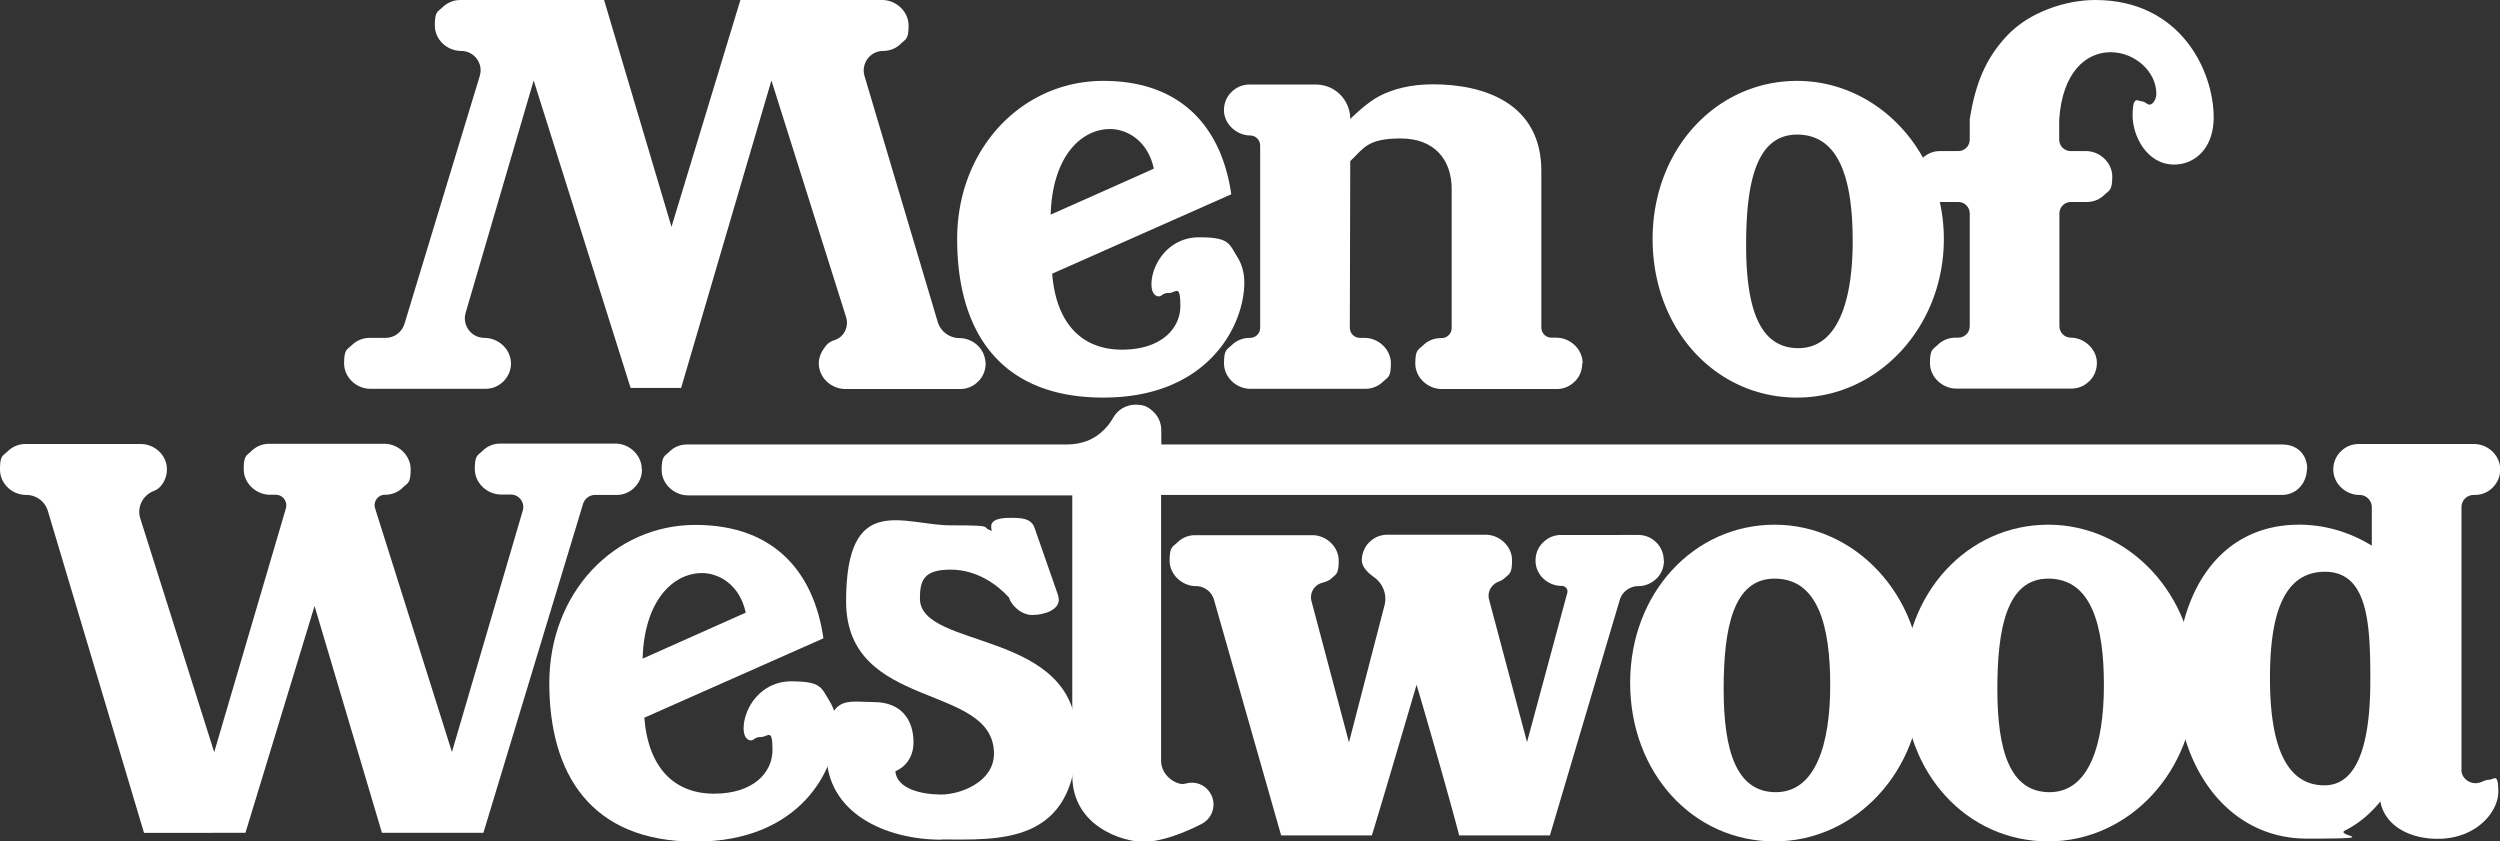
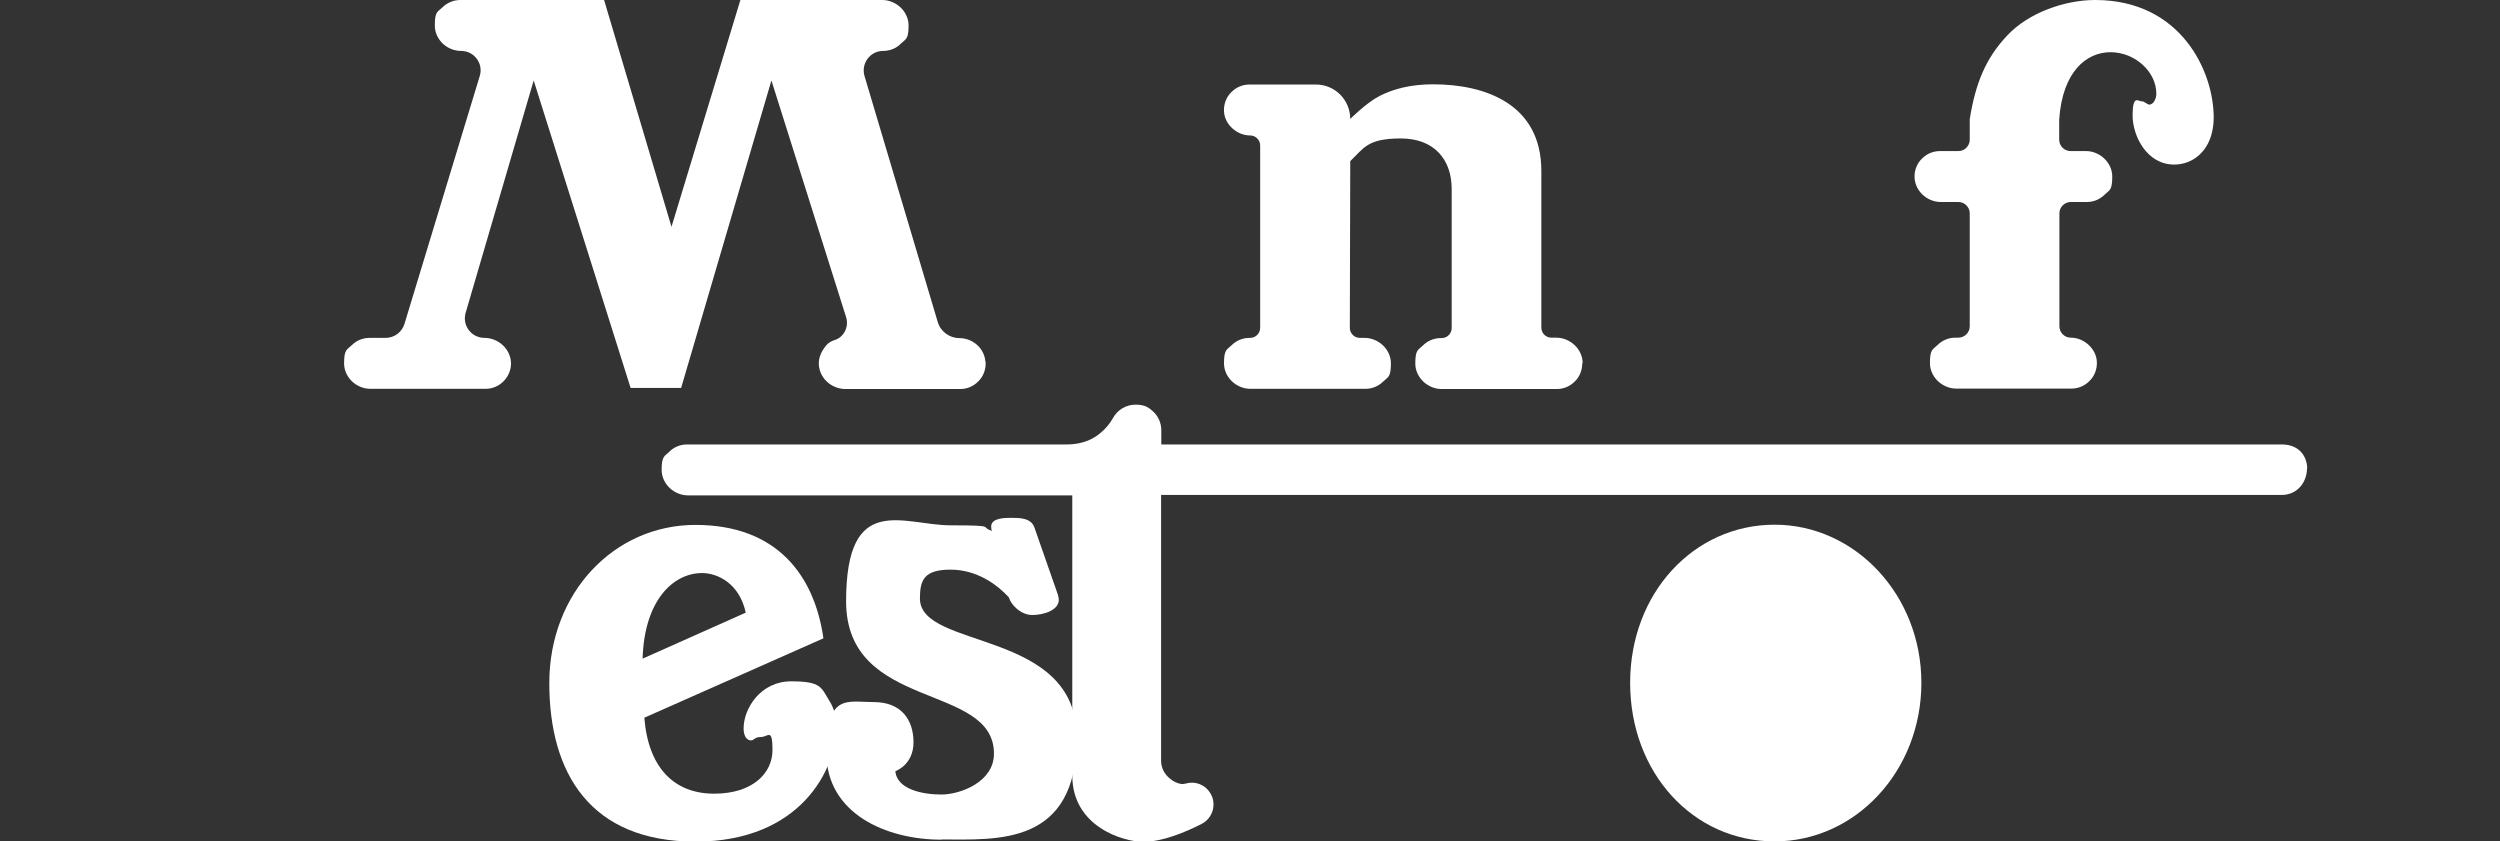
<svg xmlns="http://www.w3.org/2000/svg" id="Layer_2" version="1.1" viewBox="0 0 1168.3 393.2">
  <rect x="0" y="0" width="1168.3" height="393.2" fill="#333333" stroke="none" />
  <defs>
    <style>.st0{fill:#fff}</style>
  </defs>
  <g id="Layer_2-2">
    <path class="st0" d="M390.9 339.5c0 19.9-16.7 53.8-65.9 53.8s-68.3-32-68.3-74.1 30.2-73.9 68.3-73.9 55.6 23.6 59.8 53l-83.7 37.1c1.9 23.8 14.3 35.5 32.6 35.5s27.3-9.8 27.3-20.4-2.1-6.1-5.3-6.1-3.2 1.6-4.8 1.6-3.4-1.6-3.4-5.6c0-9.3 7.9-22 22.2-22s14 2.9 18 9.3c2.1 3.4 3.2 7.4 3.2 11.9Zm-42.4-53.2c-2.9-13.5-13-18.5-20.4-18.5-13.5 0-27 12.7-27.8 40l48.2-21.5Z" />
    <path class="st0" d="M440 392.4c-26.2 0-53.8-12.4-53.8-40.5s9.5-23.8 22.2-23.8 18.5 8.2 18.5 18.8-8.5 13.5-8.5 13.5c.8 8.5 12.7 10.9 21.5 10.9s24.6-5.8 24.6-19.1c0-33.4-69.1-19.6-69.1-71.2s26.7-35.5 49-35.5 13 .8 19.3 2.6c-.5-.5-.5-1.3-.5-2.1 0-4 6.6-4 9.3-4 4 0 9.3 0 10.9 4.5l10.9 31.2c.3 1.1.5 1.9.5 2.6 0 4.8-6.9 7.1-12.4 7.1s-10.1-5-10.9-8.2c-5.3-5.8-14.8-13-27.3-13s-14.3 5-14.3 13.5c0 24.1 73.3 14 73.3 64.9s-37.3 47.7-63.3 47.7Z" />
    <path class="st0" d="M1078.1 218.9c0 6.1-4.2 12.4-11.9 12.4H542.6v124.2c0 6.9 6.6 10.9 10.1 10.9.5 0 1.1-.2 1.7-.3 4.1-1.1 8.5.5 10.9 4.1 3.5 5 1.7 12-3.7 14.8-7.6 3.9-18.4 8.4-27.4 8.4s-33.1-6.9-33.1-31V231.5H321.5c-6.5 0-12.3-5.4-12.3-11.9s1.3-6.3 3.5-8.4c2.1-2.2 5.1-3.5 8.4-3.5h177.7c3.3 0 6.6-.6 9.6-1.8 1.9-.8 3.9-1.9 5.8-3.5 2.7-2.2 4.6-4.7 5.9-7 2.1-3.9 6.2-6.3 10.6-6.3s6.3 1.4 8.5 3.5c2.2 2.2 3.5 5.2 3.5 8.5v6.6h523.6c8.2 0 11.9 5.6 11.9 11.4ZM765.7 248.9h.2-.2Z" />
-     <path class="st0" d="M829.3 393.2c-38.1 0-67.5-32-67.5-74.1s29.9-73.9 67.5-73.9 68.6 32.8 68.6 73.9-30.7 74.1-68.6 74.1Zm0-122.8c-19.3 0-23.8 23-23.8 51.6s5.8 48.2 24.4 48.2 25.4-22.5 25.4-50-5.6-49.8-26-49.8Z" />
-     <path class="st0" d="M957.2 393.2c-38.1 0-67.5-32-67.5-74.1s29.9-73.9 67.5-73.9 68.6 32.8 68.6 73.9-30.7 74.1-68.6 74.1Zm0-122.8c-19.3 0-23.8 23-23.8 51.6s5.8 48.2 24.4 48.2 25.4-22.5 25.4-50-5.6-49.8-26-49.8Z" />
-     <path class="st0" d="M1163.1 364.4c-2 0-3.7 1.6-6.1 1.6-3.8 0-6.4-2.8-6.7-5.5V237c0-3.1 2.5-5.7 5.7-5.7h.5c3.3 0 6.3-1.3 8.4-3.5 2.2-2.2 3.5-5.1 3.5-8.4 0-6.6-5.7-11.9-12.3-11.9h-53.8c-3.3 0-6.3 1.3-8.4 3.5-2.2 2.1-3.5 5.1-3.5 8.4 0 6.6 5.7 11.9 12.3 11.9 3.1 0 5.7 2.6 5.7 5.7v18c-9.9-6.1-21.5-9.8-34-9.8-37.6 0-57.2 32.3-57.2 72.3s23.3 74.4 60.9 74.4 12.6-1.2 17.8-3.8c7.1-3.6 12.5-8.6 16.5-13.6.5 3 1.8 5.8 3.7 8.2 5.1 6.4 14.2 9.3 23 9.3 18.3 0 28.4-12.7 28.4-22s-2-5.6-4.4-5.6Zm-76.9 2.6c-19.6 0-25.4-22.5-25.4-50s5.3-49.8 25.7-49.8 21.2 25.1 21.2 50.8-4.5 49-21.4 49ZM777.6 262c0 3.3-1.3 6.3-3.5 8.4-2.2 2.1-5.1 3.5-8.4 3.5-4.1 0-7.7 2.7-8.8 6.6l-32.6 109.9h-42.4c-4-15.4-12.5-45.3-19.9-70.4-7.4 25.1-16.2 55.1-20.9 70.4h-42.4l-31.4-110.2c-1.1-3.7-4.5-6.3-8.4-6.3-6.5 0-12.3-5.4-12.3-11.9s1.3-6.3 3.5-8.4c2.2-2.2 5.1-3.5 8.4-3.5h54.8c6.5 0 12.3 5.4 12.3 11.9s-1.3 6.3-3.5 8.4c-.8.8-2.5 1.5-4.4 2-3.7 1.1-5.8 4.9-4.8 8.6l17.5 65.9 16.6-64c1.3-5-.7-10.2-4.9-13.2-3-2.1-5.7-4.9-5.7-7.9s1.3-6.3 3.5-8.4c2.2-2.2 5.1-3.5 8.4-3.5h46c6.5 0 12.3 5.4 12.3 11.9s-1.3 6.3-3.5 8.4c-.7.7-1.8 1.2-3 1.7-3.3 1.4-5.2 4.9-4.2 8.4l17.7 66.5 18.8-69.7c.5-1.7-.8-3.3-2.6-3.3-6.3 0-11.8-4.8-12.2-11.1-.2-3.6 1.1-6.9 3.5-9.2 2.2-2.2 5.1-3.5 8.4-3.5H765.8c6.5.1 11.7 5.4 11.7 11.9ZM300 219.4c0 3.3-1.3 6.3-3.5 8.4-2.1 2.2-5.1 3.5-8.4 3.5h-10c-2.6 0-4.8 1.7-5.6 4.1l-46.6 153.8h-47.4l-31.5-106-32.3 106H67.3L22.4 238.9a10.5 10.5 0 0 0-10.1-7.6C5.6 231.3 0 226 0 219.4s1.3-6.3 3.5-8.4c2.2-2.2 5.1-3.5 8.4-3.5h53.8c6.6 0 12.3 5.2 12.3 11.8 0 3.3-1.3 6.4-3.5 8.5-.7.7-1.7 1.3-2.8 1.7-5.1 2.1-7.8 7.6-6.1 12.9l34.5 109.1 33.5-113.9c.9-3.2-1.4-6.4-4.8-6.4h-2.6c-6.6 0-12.3-5.4-12.3-11.9s1.3-6.3 3.5-8.4c2.2-2.2 5.1-3.5 8.4-3.5h53.8c6.6 0 12.3 5.4 12.3 11.9s-1.3 6.3-3.5 8.4c-2.1 2.2-5.1 3.5-8.4 3.5-3.4 0-5.7 3.2-4.7 6.4l35.9 113.8 33.1-112.8c1.1-3.7-1.7-7.5-5.6-7.5h-4.5c-6.6 0-12.3-5.4-12.3-11.9s1.3-6.3 3.5-8.4c2.2-2.2 5.1-3.5 8.4-3.5h53.8c6.5 0 12.3 5.4 12.3 11.9ZM581.5 132c0 19.9-16.7 53.8-65.9 53.8s-68.3-32-68.3-74.1 30.2-73.9 68.3-73.9 55.6 23.6 59.8 53l-83.7 37.1c1.9 23.8 14.3 35.5 32.6 35.5s27.3-9.8 27.3-20.4-2.1-6.1-5.3-6.1-3.2 1.6-4.8 1.6-3.4-1.6-3.4-5.6c0-9.3 7.9-22 22.2-22s14 2.9 18 9.3c2.1 3.4 3.2 7.4 3.2 11.9Zm-42.3-53.2c-2.9-13.5-13-18.5-20.4-18.5-13.5 0-27 12.7-27.8 40 0 0 48.2-21.4 48.2-21.5ZM839.8 185.8c-38.1 0-67.5-32-67.5-74.1s29.9-73.9 67.5-73.9 68.6 32.8 68.6 73.9-30.7 74.1-68.6 74.1Zm0-122.9c-19.3 0-23.8 23-23.8 51.6s5.8 48.2 24.4 48.2 25.4-22.5 25.4-50-5.6-49.8-26-49.8Z" />
+     <path class="st0" d="M829.3 393.2c-38.1 0-67.5-32-67.5-74.1s29.9-73.9 67.5-73.9 68.6 32.8 68.6 73.9-30.7 74.1-68.6 74.1Zc-19.3 0-23.8 23-23.8 51.6s5.8 48.2 24.4 48.2 25.4-22.5 25.4-50-5.6-49.8-26-49.8Z" />
    <path class="st0" d="M460.6 169.1c.2 3.6-1.1 6.9-3.5 9.2-2.2 2.2-5.1 3.5-8.4 3.5h-53.5c-5.5 0-10.5-3.5-12.1-8.8-1.4-4.7.5-8.5 3-11.6 1-1.2 2.4-2 4-2.5 4.4-1.4 6.7-6.3 5.3-10.7L360.5 37.6l-42.2 143.7h-23.6L249.4 37.6l-31.8 108.6c-1.7 5.9 2.7 11.7 8.8 11.7 6.6 0 12.4 5.4 12.4 12 0 3.2-1.4 6.2-3.5 8.3-2.2 2.2-5.1 3.5-8.4 3.5h-53.8c-6.6 0-12.3-5.4-12.3-11.9s1.3-6.3 3.5-8.4c2.2-2.2 5.1-3.5 8.4-3.5h7.5c4 0 7.6-2.6 8.8-6.5l35.2-115.9c1.8-5.8-2.6-11.7-8.7-11.7-6.6 0-12.3-5.3-12.3-11.9s1.3-6.3 3.5-8.4c2.1-2.1 5.1-3.5 8.4-3.5h67.2l31.5 106L346 0h66.3c6.5 0 12.3 5.4 12.3 11.9s-1.3 6.3-3.5 8.4c-2.1 2.2-5.1 3.5-8.4 3.5-6.1 0-10.4 5.9-8.7 11.7l34.2 114.9c1.3 4.5 5.5 7.6 10.1 7.6 6.3 0 11.8 4.8 12.2 11.1ZM739.4 169.9c0 3.3-1.3 6.3-3.5 8.4-2.2 2.2-5.1 3.5-8.4 3.5h-53.8c-6.5 0-12.3-5.4-12.3-11.9s1.3-6.3 3.5-8.4c2.2-2.2 5.1-3.5 8.4-3.5h.4c2.6 0 4.7-2.1 4.7-4.7v-65c0-13.8-8.2-23.6-23.8-23.6s-17.2 4.5-23.6 10.6l-.2 77.9c0 2.6 2.1 4.7 4.7 4.7h2.2c6.5 0 12.3 5.4 12.3 11.9s-1.3 6.3-3.5 8.4c-2.2 2.2-5.1 3.5-8.4 3.5h-53.8c-6.5 0-12.3-5.4-12.3-11.9s1.3-6.3 3.5-8.4c2.2-2.2 5.1-3.5 8.4-3.5h.3c2.6 0 4.7-2.1 4.7-4.7V68c0-2.6-2.1-4.7-4.7-4.7-6.1 0-11.8-5-12.2-11.1-.2-3.6 1.1-6.9 3.5-9.2 2.2-2.2 5.1-3.5 8.4-3.5h31c4.5 0 8.5 1.8 11.4 4.7 2.9 2.9 4.7 7 4.7 11.4 0 0 7.5-7.6 13.8-10.8 6.3-3.2 14.4-5.4 24.9-5.4 24.1 0 50.6 9 50.6 40.5v73.2c0 2.6 2.1 4.7 4.7 4.7h2.3c6.5 0 12.3 5.4 12.3 11.9ZM1034.5 54.8c0 4.6-.9 8.8-2.7 12.3-3.2 6.2-9.1 9.8-15.8 9.8-12.7 0-19.4-13.3-19.4-23s2.7-6.6 3.9-6.6 1.7.5 2.4.9c.5.3 1.1.7 1.5.7 1.9 0 3.3-2.7 3.3-5.1 0-10.3-10-19.4-21.4-19.4s-22.5 9.2-24 31.5v9.4c0 2.9 2.4 5.3 5.3 5.3h7.2c6.5 0 12.3 5.4 12.3 11.9s-1.3 6.3-3.5 8.4c-2.2 2.2-5.1 3.5-8.4 3.5h-7.5c-2.9 0-5.3 2.4-5.3 5.3v52.8c0 2.9 2.4 5.3 5.3 5.3 6.1 0 11.8 5 12.2 11.1.2 3.6-1.1 6.9-3.5 9.2-2.2 2.2-5.1 3.5-8.4 3.5h-53.8c-6.5 0-12.3-5.4-12.3-11.9s1.3-6.3 3.5-8.4c2.2-2.2 5.1-3.5 8.4-3.5h1.4c2.9 0 5.3-2.4 5.3-5.3V99.7c0-2.9-2.4-5.3-5.3-5.3H907c-6.6 0-12.3-5.4-12.3-11.9 0-3.3 1.3-6.3 3.5-8.4 2.2-2.2 5.1-3.5 8.4-3.5h8.6c2.9 0 5.3-2.4 5.3-5.3v-9.6c2.7-16.9 7.5-28.5 17.5-39.1C948.2 5.7 965.3 0 979.1 0c40.3 0 55.4 33.6 55.4 54.8Z" />
  </g>
</svg>